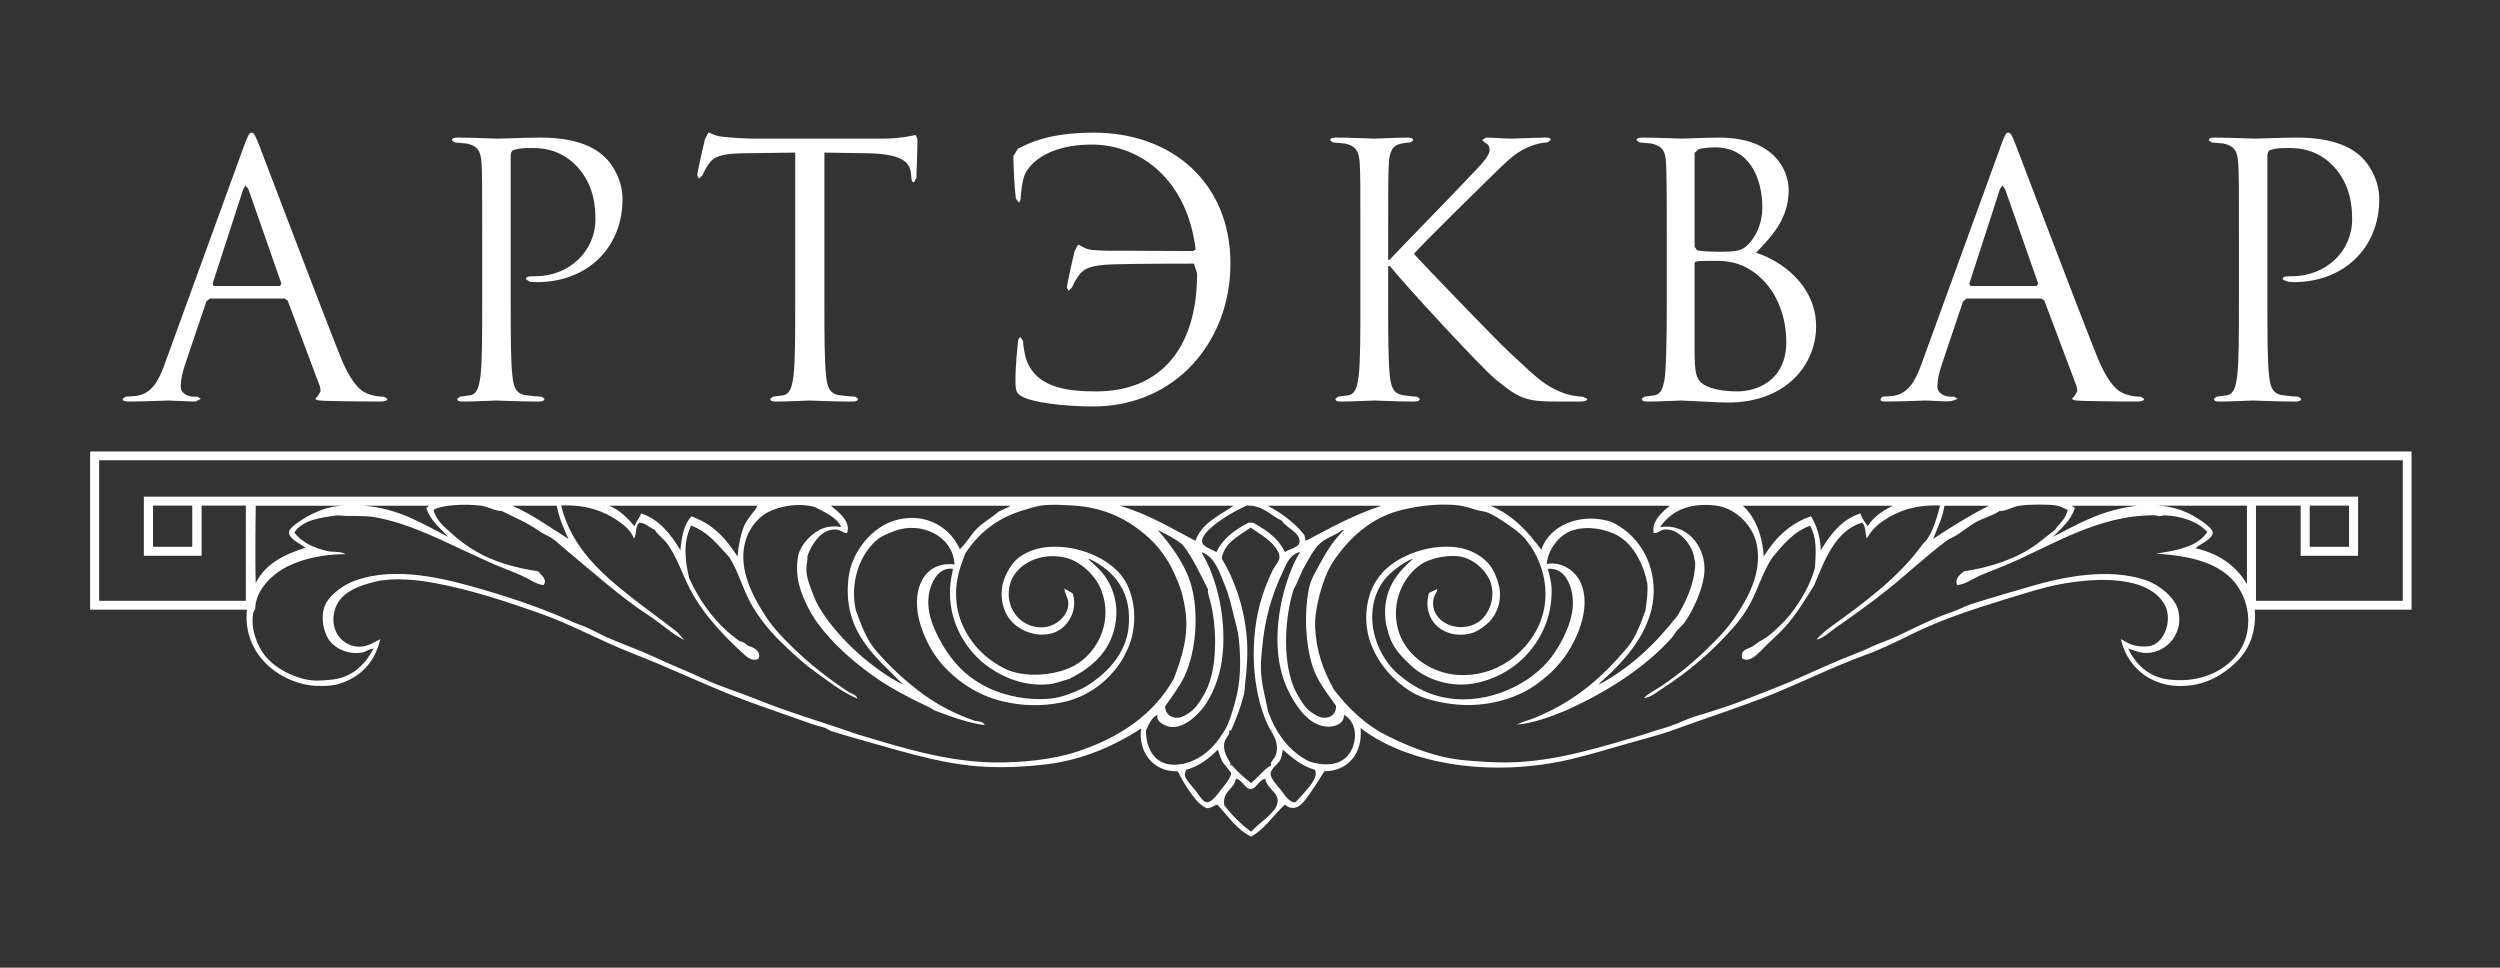
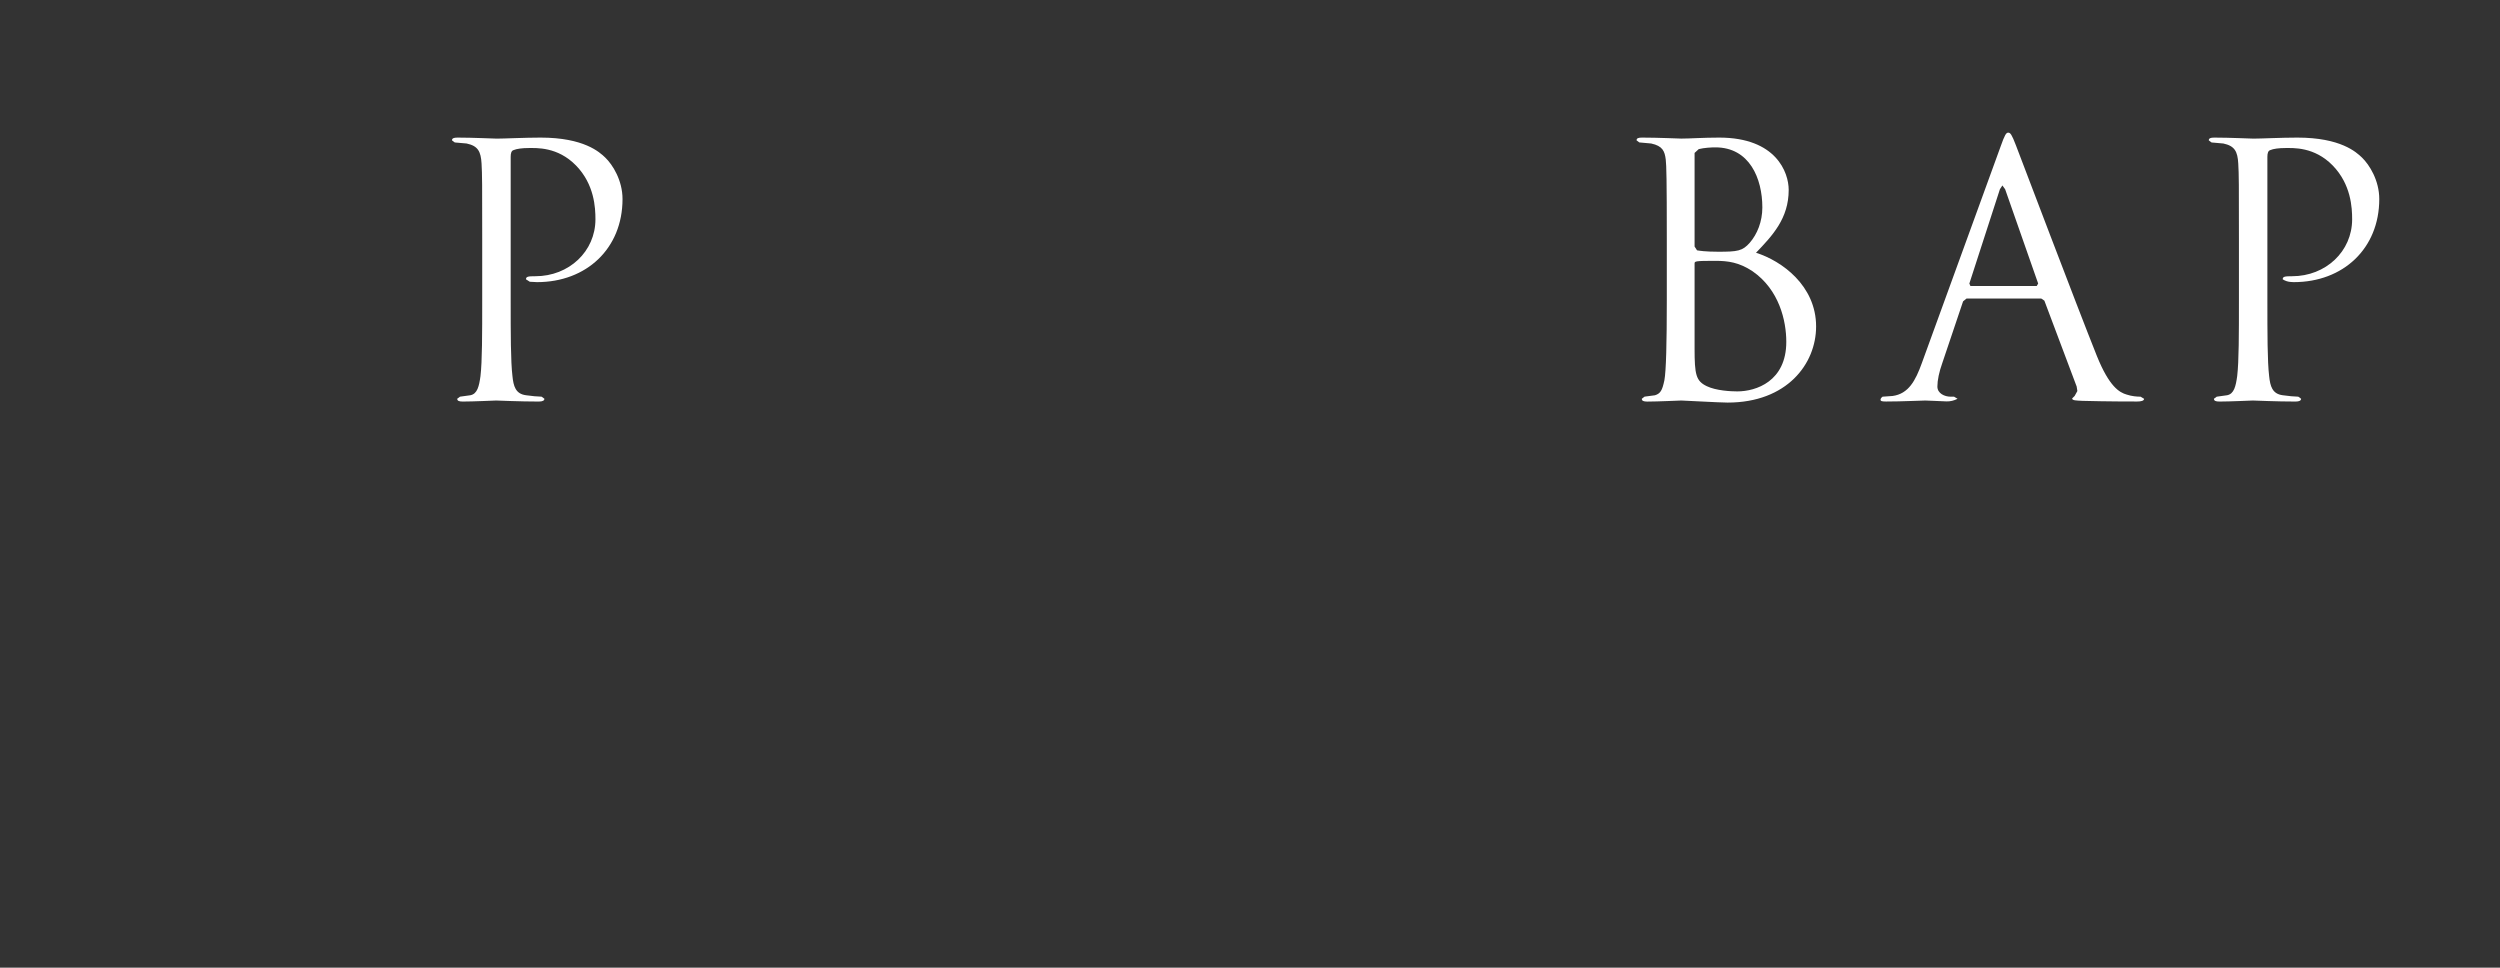
<svg xmlns="http://www.w3.org/2000/svg" width="1470" height="569" viewBox="0 0 1470 569" fill="none">
  <rect x="0" y="0" width="1470" height="569" fill="#333333" stroke="none" />
-   <path fill-rule="evenodd" clip-rule="evenodd" d="M719.84 473.435C724.37 479.357 729.592 484.606 735.655 489.053C739.473 484.521 749.161 478.599 750.885 473.153C753.087 466.016 744.866 464.238 743.961 457.84C740.098 458.578 738.784 463.912 735.352 463.891C731.943 463.891 730.605 458.534 726.722 457.84C725.708 464.325 718.717 464.803 719.84 473.435ZM752.894 446.56C751.425 449.619 747.196 451.852 747.132 454.933C747.067 457.949 751.296 462.178 753.153 464.5C754.9 466.624 758.222 472.459 761.781 471.701L765.234 467.97C768.47 464.086 775.417 457.643 773.259 452.654C765.212 450.465 759.861 445.519 754.317 440.811C753.929 442.806 753.713 444.802 752.894 446.56ZM697.423 452.654C697.034 454.521 696.151 455.02 697.142 457.253C698.049 459.336 700.66 461.918 702.903 464.78C704.822 467.298 707.391 471.42 709.204 471.701C712.461 472.241 716.128 466.624 717.833 464.5C719.558 462.308 724.198 457.167 723.874 454.368L719.257 448.599C717.595 446.039 716.754 442.482 716.107 440.811C710.972 445.845 705.384 450.465 697.423 452.654ZM912.35 346.343C912.79 364.216 904.91 377.709 896.24 386.474C889.06 393.806 878.47 399.726 866.96 401.811C854.89 403.978 843.97 400.746 836.79 396.581C832.4 394.066 830.17 391.939 826.72 388.512C821.869 383.674 818.48 379.489 816.401 372.329C815.647 369.835 814.894 366.95 814.649 364.542C812.93 347.276 821.083 337.233 830.73 328.729H830.17C824.784 330.877 817.596 336.431 814.076 340.834C810.146 345.757 807.15 352.894 806.888 361.354C806.413 375.887 813.715 389.357 822.704 396.886C829.58 402.613 837.34 407.297 846.82 409.598C871.04 415.518 896.6 404.435 910.02 389.097C915.92 382.418 923.48 369.12 924.69 357.906C925.9 346.603 920.96 333.264 910.02 334.478C910.92 337.385 912.25 342.265 912.35 346.343ZM647.434 335.931C653.841 343.35 657.769 353.957 656.043 365.693C653.54 382.981 641.802 392.655 628.772 399.184C624.026 400.443 620.833 402.027 616.108 402.395C601.631 403.544 590.045 398.143 582.212 392.83C567.325 382.787 555.008 362.634 559.517 338.816L560.378 334.478C554.08 333.523 550.066 338.383 548.038 343.154C543.139 354.541 547.304 366.061 551.727 374.629C558.718 388.034 567.52 398.122 581.629 404.694C591.793 409.424 605.213 412.049 617.855 410.745C623.96 410.14 630.195 407.621 634.77 405.562C639.947 403.219 643.356 400.529 647.434 397.19C654.725 391.179 662.17 381.31 663.508 369.749C666.012 348.208 655.395 335.931 640.81 328.729H639.947C642.408 331.224 645.126 333.307 647.434 335.931ZM779.604 427.21C770.95 426.277 765.189 418.989 761.199 412.807C757.875 407.579 754.9 401.159 753.153 393.978C747.154 369.293 755.545 339.185 764.37 324.672H763.787C757.875 326.777 756.517 331.527 753.755 337.385C747.714 350.117 743.766 364.196 742.256 379.836C741.803 384.195 741.33 388.707 741.392 392.83C741.565 402.114 744.177 410.703 745.685 418.534C750.561 431.68 758.114 441.874 769.829 447.731C777.876 450.334 786.119 450.334 791.381 445.411C798.071 439.184 799.322 425.301 790.217 420.27C790.649 425.083 785.233 427.839 779.604 427.21ZM706.894 325.52C715.331 339.661 720.961 362.417 718.975 384.173C717.941 395.671 714.296 405.367 709.764 412.807C706.226 418.621 698.091 427.21 689.959 427.515C685.168 427.688 679.149 423.936 680.747 420.27C676.991 421.874 675.547 425.843 673.862 429.532C673.646 439.531 678.503 448.251 687.649 449.466C695.179 450.465 701.933 447.407 706.032 444.825C710.972 441.787 715.331 436.929 718.114 432.417L720.12 429.532C722.946 424.456 724.326 419.423 726.139 413.067C729.418 401.68 729.872 389.554 728.449 375.802C727.951 370.79 726.486 366.212 725.6 362.546C724.156 356.626 722.774 350.443 720.4 344.608C716.819 335.692 714.296 327.579 706.635 324.672L706.894 325.52ZM775.309 320.334C772.159 323.653 769.655 328.598 767.24 332.742C764.671 337.191 763.183 342.199 760.637 346.604C755.718 362.07 753.798 386.842 760.637 403.826C762.407 408.231 766.484 414.932 769.269 417.385C770.756 418.773 775.201 421.832 777.876 422.005C782.839 422.416 785.708 419.51 785.622 415.063C780.789 408.078 774.446 400.617 771.555 391.093C767.542 377.883 766.851 360.704 769.528 346.604C770.756 340.249 773.884 335.779 776.71 330.466C780.876 322.633 784.889 317.081 790.217 311.658H789.356C784.694 315.151 779.106 316.321 775.309 320.334ZM698.286 337.97C705.772 355.411 703.83 382.634 696.281 398.056C693.088 404.52 688.664 410.095 685.06 415.389C685.191 419.467 688.168 422.503 693.088 422.005C695.545 421.788 699.819 418.924 701.458 417.385C705.039 414.045 708.405 407.993 710.088 404.109C716.02 389.988 715.416 367.558 711.491 352.982C710.93 350.769 709.957 348.576 710.347 346.604C705.73 337.536 701.458 328.013 695.418 320.334C691.188 316.799 685.967 314.26 680.747 311.658C687.39 319.295 693.885 327.71 698.286 337.97ZM747.132 429.532C736.712 410.443 734.274 380.162 740.809 355.281C742.623 348.382 745.426 341.312 748.296 335.345C749.462 332.894 752.03 330.248 752.288 328.121C752.678 325.367 750.626 322.722 749.161 320.899C745.492 316.495 739.322 312.981 735.352 310.226C728.557 315.108 719.797 319.033 718.394 328.426C725.621 340.249 731.424 356.3 733.043 374.065C733.885 383.175 733.259 392.741 732.18 401.506C731.856 404.109 731.943 406.3 731.319 408.73C729.354 416.429 726.636 423.305 723.874 429.532H722.708C723.616 431.983 720.357 433.848 719.84 437.037C719.083 441.723 721.718 445.65 723.573 448.88L723.27 450.031H724.415C727.758 453.913 731.578 457.298 735.655 460.443C738.826 457.818 742.127 453.913 745.125 451.484L747.434 450.031C746.658 447.991 749.161 446.495 750.024 444.26C752.095 438.837 749.958 433.674 747.434 430.118L748.296 429.532H747.132ZM1358.12 321.505H1381.25V297.275H1358.12V321.505ZM1267.45 297.32C1278.63 297.32 1287.88 301.636 1294.74 306.496C1297.17 308.166 1301.1 311.246 1301.1 313.112C1301.08 317.168 1292.84 320.205 1291.01 322.373C1304.83 325.605 1314.87 332.655 1321.2 343.458V297.32H1267.45ZM1220.05 298.686C1217.63 306.257 1211.96 310.573 1207.15 315.714C1222.06 307.905 1236.37 299.619 1256.84 297.363H1218.33L1220.05 298.686ZM1143.32 297.363C1142.14 304.934 1139.13 310.53 1136.71 316.865C1146.55 310.357 1157.93 303.133 1169.49 297.363H1143.32ZM1037.03 327.254C1043.63 316.69 1052.04 307.905 1064.9 303.567C1068.07 308.945 1070.33 315.259 1070.63 323.501C1076.41 314.26 1082.64 305.541 1093.89 301.852C1094.79 304.934 1096.59 307.059 1098.23 309.381C1101.64 303.806 1106.99 300.421 1112.87 297.363H1024.7C1032.28 303.763 1036.62 316.236 1037.03 327.254ZM906.29 323.241C910.87 308.837 930 300.834 947.94 307.059C962.06 313.957 972.63 328.598 972.37 348.079C972.27 357.212 969.29 365.084 966.36 370.877C960.29 382.872 950.6 392.741 941.38 400.943L939.9 402.655C958.95 392.633 973.63 378.209 986.47 361.917C991.51 353.285 996.41 343.416 996.82 331.028L995.93 326.69C994.16 318.861 986.16 310.399 978.45 311.377C975.97 311.68 974.96 313.741 972.37 313.415C971.14 307.558 975.61 302.938 978.97 299.814L981.87 297.363H876.44C889.54 302.786 898.41 312.59 906.29 323.241ZM842.79 352.676C840.96 366.127 857.82 372.981 868.96 365.975C874.89 362.243 879.47 352.699 876.7 343.154C874.64 335.931 866.14 327.666 856.6 326.993C849 326.409 840.31 328.773 835.9 331.614C825.73 338.122 817.498 353.544 822.099 370.313C825.93 384.108 839.39 394.672 854.6 396.581C867.53 398.23 879.29 394.132 887.33 388.512C898.3 380.856 907.45 368.318 908.6 352.982C909.71 337.97 903.87 325.346 896.83 316.865C894.39 313.936 890.55 311.072 886.77 308.492C882.97 305.91 878.77 303.069 875.26 301.572C872.84 300.529 870.38 300.552 868.09 299.814C865.37 298.967 861.54 297.646 858.05 297.232C844.79 295.585 830.5 297.992 821.247 300.682C806.397 305.042 794.921 315.151 786.787 326.126C783.206 330.9 781.156 334.412 779.04 339.987C776.236 347.276 772.935 359.858 773.259 368.273C773.906 383.284 778.156 394.132 784.198 405.28C792.419 416.126 802.942 426.452 816.401 433.003C829.89 439.575 844.81 445.692 862.34 447.146C870.09 447.796 878.06 448.382 885.9 448.317C914.79 448.035 942.23 438.925 966.64 431.852C971.75 429.964 976.99 428.664 982.16 426.929C987.25 425.214 992.05 422.634 997.09 421.137C1007.21 418.144 1017.86 414.76 1027.83 410.745C1037.7 406.799 1047.61 403.219 1057.14 398.924C1065.29 395.237 1074.18 391.31 1082.12 387.926C1088.1 385.411 1094.27 383.306 1100.23 380.422C1105.06 378.101 1110.14 376.539 1114.88 374.369C1122.76 370.747 1130.44 366.669 1138.44 363.371C1141.88 361.962 1145.53 360.616 1149.09 359.337C1152.72 358.034 1156.13 356.126 1159.71 355.021C1170.83 351.463 1182.18 348.252 1193.61 344.889C1213.4 339.055 1239.96 333.741 1261.69 341.136C1269.79 343.892 1278.66 351.245 1280.66 358.469C1284.33 371.635 1274.77 383.003 1263.42 383.892C1259.21 384.218 1255.61 382.852 1251.39 381.29C1255.48 390.421 1263.4 398.056 1274.95 399.51C1291.39 401.549 1305.43 396.342 1314.29 386.191C1326.83 371.853 1323.04 349.598 1310.26 338.533C1300 329.618 1284.66 326.582 1267.73 325.52C1280.15 323.697 1292.19 321.463 1297.9 312.829C1292.3 306.581 1282.46 303.285 1272.36 303.023L1269.74 303.567L1267.45 303.023C1233.49 302.504 1205.93 321.268 1178.97 332.462C1174.14 334.478 1169.32 336.257 1164.59 338.253C1160.04 340.203 1155.88 343.588 1150.81 344.021C1149.23 340.334 1152.36 337.885 1154.83 335.931C1170.86 333.523 1185.76 328.469 1197.06 320.334C1200.99 317.515 1204.46 314.412 1208.26 311.658C1210.73 307.689 1214.83 305.325 1215.74 299.814C1213.86 299.054 1211.5 297.558 1209.11 297.232C1203.59 296.43 1193.49 296.561 1188.14 297.232C1183.23 297.841 1179.3 300.834 1175.79 300.421C1171.52 303.349 1166.75 304.413 1162.3 306.756C1157.93 309.076 1154.38 312.352 1150.23 314.846C1148.24 316.04 1146.22 316.734 1144.49 318.013C1132.42 327.036 1121.6 337.362 1110 346.604C1099.89 354.738 1089.36 362.135 1078.98 369.423C1075.52 371.875 1072.07 375.324 1068.06 376.105C1070.4 373.393 1073.26 370.942 1076.1 368.882C1096.3 354.219 1116.31 339.769 1130.68 319.792L1132.71 317.733C1136.69 312.069 1138.89 304.651 1140.77 297.232C1126.15 296.647 1115.57 300.595 1107.45 306.17C1102.83 309.337 1100.13 312.395 1097.64 316.582C1096.68 313.523 1097.14 309.011 1094.78 307.321C1079.11 312.179 1073 329.142 1066.63 344.326C1061.7 352.092 1056.56 360.986 1049.39 368.882C1046.36 372.244 1042.53 375.584 1038.76 379.271C1035.46 382.461 1029.06 390.616 1024.37 387.058C1023.31 382.047 1027.34 381.853 1030.41 380.139L1034.44 377.254C1040.75 374.065 1045.26 369.251 1049.67 364.825L1052.85 361.072C1059.02 352.983 1064.21 344.521 1067.2 333.913C1067.7 325.259 1068.51 316.474 1064.32 309.076C1054.32 312.873 1048.15 320.531 1041.91 328.121C1037.55 334.998 1034.85 342.288 1031.86 349.228C1028.83 356.169 1024.73 362.634 1019.8 368.273C1007.33 382.634 993.35 394.651 977.28 404.977C974.04 407.058 970.73 410.053 966.64 410.464C969.44 407.428 973.37 405.801 976.71 403.545C986.91 396.602 996.39 388.969 1004.87 380.422C1009.85 375.671 1015.79 369.596 1020.66 362.22C1027.24 352.265 1036.28 337.362 1033.02 320.334C1030.84 309.034 1020.57 298.578 1008.61 297.232C992.35 295.411 982.31 300.963 976.12 309.923C991.69 307.558 1002.01 320.616 1002.25 333.913C1002.5 344.912 995.08 360.01 989.92 366.841L986.16 370.616L983.05 374.954C966.85 393.133 943.9 407.297 920.96 417.688C912.76 421.049 901.08 425.519 891.65 426.061L895.96 424.325C901.05 422.916 905.88 420.681 910.35 418.534C928.48 409.924 943.08 397.017 955.13 382.741C961.06 376.67 964.33 367.905 967.51 359.032C968.29 353.762 969.05 348.121 968.64 343.154C966.53 332.331 960.47 318.989 949.4 313.98C940.71 310.054 928.87 308.817 920.66 313.697C915.16 316.993 909.99 324.284 909.48 331.614C918.8 329.901 926.44 336.192 929.29 342.288C936.5 357.646 926.22 378.382 918.93 387.645C915.44 392.113 912.92 394.868 908.29 398.621C905.67 400.791 902.77 402.981 899.99 404.694C887.36 412.417 869.94 416.168 853.42 413.914C844.55 412.764 836.2 410.637 830.17 406.994C818.513 399.965 809.033 388.555 805.169 375.802C803.22 369.423 802.86 362.114 804.023 355.281C806.56 340.4 816.09 331.224 829.01 325.846C835.52 323.133 843.71 321.115 852.85 321.505C864.26 321.962 873.95 327.624 878.14 335.648C879.52 338.253 881.45 343.132 881.88 347.188C882.61 354.219 880.08 360.66 876.44 364.825C873.92 367.689 869.07 371.072 866.09 372.049C850.26 377.081 835.54 365.475 840.21 348.665L845.14 346.343C845.2 348.079 843.12 350.247 842.79 352.676ZM766.959 314.564L767.823 318.013C782.061 310.488 795.936 302.743 812.34 297.363H745.407C753.798 301.852 761.285 307.385 766.959 314.564ZM764.09 318.903C764.995 313.328 756.02 310.183 753.755 306.17C746.937 303.133 743.034 297.147 733.043 297.232L728.449 299.554C721.977 302.743 709.787 310.226 707.218 316.279C704.973 321.505 712.503 322.633 715.244 324.672C719.149 316.474 726.183 311.419 734.186 307.321H736.776C744.478 311.635 751.771 316.365 755.483 324.672C758.048 322.722 763.55 322.157 764.09 318.903ZM702.903 318.013C706.679 307.385 716.862 303.349 725.299 297.363H658.35C675.18 302.221 688.642 310.573 702.903 318.013ZM498.049 313.415C495.654 313.523 494.553 311.635 491.988 311.377C483.464 310.53 477.466 319.38 474.748 326.993C475.028 329.965 473.971 331.94 474.187 335.648C474.445 340.357 476.474 345.323 478.221 349.813C480.4 355.584 483.701 360.66 486.83 364.825C498.242 379.988 514.358 394.024 531.08 402.655C516.41 387.147 495.202 372.439 498.891 339.987C500.66 324.349 512.978 309.271 527.607 305.605C544.953 301.289 558.934 310.488 564.393 322.938C568.275 319.337 570.734 314.543 574.446 310.813C578.33 306.93 583.248 304.369 587.391 300.682C589.742 299.596 592.18 298.728 594.274 297.363H488.556C492.633 300.682 500.66 306.756 498.049 313.415ZM373.064 309.381C374.122 306.581 375.977 304.608 377.058 301.852C388.038 305.736 394.467 314.217 400.056 323.501C400.855 315.434 402.213 307.969 406.657 303.567L411.836 305.91C421.565 310.573 428.059 318.512 433.67 327.254C434.122 321.659 435.222 314.954 437.683 308.795C439.299 305.694 441.891 302.352 444.004 299.814L445.449 297.363H358.114C364.478 299.902 368.922 304.565 373.064 309.381ZM334.252 316.865C331.447 310.833 328.793 304.803 327.369 297.363H301.221C313.281 302.569 324.154 310.659 334.252 316.865ZM381.953 362.22C364.694 350.964 349.246 336.907 333.692 324.108C330.563 321.528 327.499 318.383 324.199 316.279C321.888 314.825 319.342 313.914 317.012 312.264C310.173 307.321 302.666 304.305 294.899 300.421C291.297 300.639 287.24 297.797 281.976 297.232C272.913 296.256 259.818 296.821 254.963 299.814C256.345 306.062 261.393 309.857 265.579 313.697C269.98 317.687 274.511 321.073 279.69 324.108C290.11 330.248 302.817 333.913 316.453 335.931C317.92 337.97 322.191 340.637 319.603 344.021C316.02 343.676 313.022 341.636 309.83 339.987C305.017 337.513 299.429 335.475 294.899 333.61C289.808 331.593 285.319 329.402 280.551 327.254C261.76 318.861 242.385 308.166 220.768 304.174C213.842 302.872 205.082 303.806 198.652 303.023C188.599 304.261 177.832 305.736 173.064 313.112C177.359 318.772 184.457 322.307 192.892 324.108C196.172 324.76 200.141 324.043 203.248 325.846C187.887 325.8 172.611 329.792 163.313 336.516C156.971 341.094 150.325 348.576 150.067 357.906L148.944 360.205C147.023 369.835 151.663 380.594 156.128 385.911C162.428 393.459 173.713 399.075 183.422 400.052C187.132 400.443 192.224 399.944 196.064 399.51C207.391 398.143 215.266 390.074 219.625 381.29C216.971 381.613 215.46 383.111 213.022 383.631C205.514 385.062 197.747 381.919 193.755 376.67C190.022 371.745 187.823 361.202 192.03 354.13C195.137 348.946 202.277 343.761 208.707 341.42C233.087 332.634 262.148 340.269 284.844 346.929C303.703 352.439 321.61 358.793 337.423 365.975C339.429 366.906 341.5 367.471 343.444 368.273C347.995 370.138 352.159 372.589 356.085 374.369C365.708 378.685 375.697 382.112 385.104 386.474C394.683 390.963 404.37 394.737 413.863 399.184C423.464 403.718 433.886 406.777 443.746 410.745C463.786 418.903 484.284 424.803 504.348 431.852C528.708 439.055 556.236 448.035 585.082 448.317C600.831 448.425 618.588 446.798 633.345 441.961C658.134 433.848 678.653 420.031 690.26 398.924C694.854 386.667 699.387 373.457 696.863 357.906C695.935 352.308 694.812 347.448 692.829 342.613C689.7 334.956 687.757 331.072 683.336 324.976C681.242 322.004 678.394 318.903 675.871 316.582C664.219 305.823 649.872 298.294 630.757 297.232C625.277 296.929 618.372 296.43 612.396 297.232C609.246 297.646 604.997 299.054 602.343 299.814C587.003 304.24 575.633 312.981 567.565 325.52C563.81 335.172 561.349 343.111 562.384 353.849C563.766 368.123 572.051 380.226 581.911 387.645C585.362 390.248 589.786 392.959 593.41 394.303C604.327 398.338 618.762 397.017 628.772 392.83C643.896 386.474 655.654 366.495 647.153 346.06C643.854 338.078 635.202 330.248 627.325 328.121C612.116 324.066 597.359 331.571 593.992 343.154C590.369 355.715 598.394 368.1 611.232 368.882C620.011 369.38 627.973 362.634 628.189 355.021C628.297 351.637 626.01 349.315 625.881 346.06L630.757 348.947C633.971 359.142 627.865 368.36 621.005 371.484C611.728 375.65 600.077 371.658 594.274 364.825C590.369 360.205 588.317 353.459 589.116 346.06C589.765 339.815 594.166 332.071 598.005 328.729C602.86 324.5 610.259 321.788 618.113 321.505C633.54 320.942 649.312 327.211 658.049 336.799C667.434 347.08 669.461 365.822 663.809 379.836C661.653 385.193 659.559 388.707 656.626 392.57C649.204 402.308 638.092 410.312 624.155 413.067C611.707 415.541 600.94 414.976 589.958 412.483C573.69 408.772 560.313 398.881 551.727 387.926C546.441 381.159 541.222 370.422 539.689 360.812C536.863 343.09 545.577 329.857 561.241 331.897C560.529 315.434 541.846 306.212 525.903 312.264C521.653 313.872 518.049 315.259 514.985 318.013C505.062 326.993 499.753 342.916 503.205 358.751C506.399 367.471 509.332 375.802 514.985 382.461C523.314 392.2 533.001 401.028 543.139 408.447C551.597 414.606 562.558 420.291 573.022 423.762C574.921 424.37 578.048 423.847 579.04 426.364C569.377 425.214 557.554 420.833 549.462 417.688L547.154 416.257C534.921 410.464 523.183 404.478 512.677 396.886C500.487 388.057 489.461 378.143 481.068 366.841C476.173 360.27 470.282 349.055 469.01 339.401C468.404 334.826 468.554 329.575 469.569 325.846C471.189 319.837 477.789 312.829 484.241 310.53C487.39 309.423 491.081 309.228 494.576 309.923C492.289 304.261 484.91 301.202 479.063 298.08C467.477 295.041 454.509 298.62 448.599 303.023C445.039 305.649 441.717 309.857 439.99 313.697C431.684 332.113 442.925 351.006 450.324 362.546C454.726 369.293 460.553 375.279 466.139 380.725C476.431 390.747 487.521 399.358 499.17 406.994C500.767 408.036 503.616 408.447 504.069 410.745C495.028 406.971 487.478 400.791 479.925 395.455C472.16 389.943 465.34 383.481 458.652 376.95C452.137 370.572 445.923 362.764 441.435 354.716C436.668 346.214 434.338 336.365 428.794 327.579C422.171 320.55 416.409 312.678 406.377 309.076C401.652 318.664 402.667 329.163 405.233 339.987C412.245 355.15 421.804 367.774 434.813 376.95C437.142 377.318 438.567 378.6 439.99 379.836C442.881 380.378 447.844 382.981 446.01 387.361C442.126 389.403 438.546 385.735 436.258 383.631C422.816 371.247 410.367 357.6 402.926 340.552C399.905 333.61 396.755 325.909 392.591 320.051C390.238 316.777 386.852 314.609 384.845 311.377C381.718 310.27 380.033 307.732 376.193 307.321C373.195 308.708 374.554 314.759 372.763 316.582C370.692 311.788 367.715 309.251 363.27 306.17C354.856 300.4 344.133 296.603 329.937 297.232C335.956 322.047 354.101 337.71 371.317 351.245C380.228 358.274 389.7 364.933 398.328 371.766L402.343 376.365C394.855 372.526 388.815 366.711 381.953 362.22ZM263.572 315.714C258.826 310.488 253.108 306.213 250.627 298.686L252.374 297.363H213.884C234.835 299.012 248.556 308.1 263.572 315.714ZM169.914 312.829C170.022 310.704 173.972 308.035 176.259 306.496C182.17 302.33 190.995 298.252 199.214 297.515L203.528 297.363H150.368C150.368 297.363 149.893 328.318 150.368 342.874C155.892 331.656 166.939 326.018 179.689 322.047C177.143 320.097 169.721 316.885 169.914 312.829ZM89.979 321.505H113.042V297.275H89.979V321.505ZM58.285 353.285H144.565V297.276H118.545V326.821H84.586V292.027H1386.55V326.821H1352.79V297.276H1326.51V353.285H1412.84V270.639H58.285V353.285ZM53.259 265.455H1418V358.469H1325.8C1326.79 371.355 1322.66 381.613 1315.44 388.794C1308.45 395.713 1299.65 401.419 1288.42 402.958C1267.68 405.822 1251.39 394.412 1247.05 375.802L1250.76 377.84C1254.38 380.008 1260.92 380.81 1265.17 379.574C1273.39 377.081 1277.71 363.219 1272.36 354.716C1262.36 338.882 1234.49 339.272 1211.7 343.458C1201.58 345.323 1191.23 348.685 1180.97 351.809C1160.5 358.079 1142.13 364.044 1124.09 372.894C1115.33 377.21 1106.22 381.701 1097.07 385.041C1078.31 391.897 1060.44 400.746 1042.19 408.186C1023.98 415.605 1003.51 422.027 984.73 428.946C975.14 432.482 964.64 434.955 954.54 437.905C944.39 440.898 934.22 443.849 924.12 446.298C879.14 457.124 828.96 450.29 800.013 428.099C801.386 442.763 792.828 453.458 778.739 453.501C776.927 456.233 774.338 460.682 771.253 465.063C767.348 470.637 762.666 478.858 755.483 473.153C748.663 479.272 743.918 487.362 735.655 491.94C727.024 487.665 722.085 479.749 715.784 473.153C713.582 473.523 711.619 475.67 709.482 475.171C705.147 473.35 702.342 469.248 699.73 465.648C697.034 461.939 694.596 457.732 692.547 453.501C677.877 454.087 669.075 441.787 670.996 428.383C656.044 438.013 637.381 446.798 614.965 449.466C603.312 450.834 592.137 451.398 580.486 450.919C556.755 449.9 535.524 443.24 515.265 437.622C506.16 435.084 497.659 432.677 488.556 429.835L485.407 428.099C482.923 427.21 480.273 426.734 477.619 425.778C461.565 420.052 442.3 413.675 427.348 407.579C408.966 400.052 390.779 391.484 371.9 384.173C353.41 376.995 335.999 367.145 317.012 360.486C297.876 353.804 277.704 346.951 255.828 342.874C245.578 340.963 231.857 339.401 220.768 341.983C209.937 344.563 200.249 348.73 197.208 357.6C191.771 373.631 206.592 385.539 219.625 377.84L223.636 375.802C220.466 389.771 211.296 398.837 198.351 402.395C194.143 403.502 186.744 403.587 182.278 402.958C161.803 400.031 142.602 382.981 145.21 358.469H53V266.323L53.259 265.455Z" fill="white" />
-   <path d="M164.653 168.153L165.451 166.722L146.076 111.277L144.436 109.041L143.013 111.277L125.04 166.722L125.646 168.153H164.653ZM152.398 85.419C155.44 93.206 187.522 178.001 199.992 209.236C207.328 227.481 213.262 230.756 217.555 232.013C220.619 233.031 223.682 233.249 225.732 233.249L227.759 234.485C227.759 235.702 225.925 236.09 223.682 236.09C220.619 236.09 205.689 236.09 191.599 235.702C187.717 235.505 185.495 235.505 185.495 234.269L186.918 232.838L188.535 229.93L188.126 227.284L169.163 176.785L167.308 175.548H123.401L121.353 177.199L109.098 213.531C107.262 218.674 106.25 223.597 106.25 227.284C106.25 231.384 110.52 233.249 113.993 233.249H116.064L118.073 234.485L115.03 236.09C110.111 236.09 101.351 235.505 99.087 235.505C96.842 235.505 85.602 236.09 76.022 236.09C73.347 236.09 72.117 235.702 72.117 234.485L73.951 233.249L79.908 232.838C89.312 231.579 93.391 223.771 97.035 213.531L143.401 86.027C145.86 79.259 146.681 78 147.91 78C149.14 78 149.937 79.02 152.398 85.419Z" fill="white" />
  <path d="M283.54 140.428C283.54 108.41 283.54 102.64 283.152 96.089C282.721 89.104 281.102 85.808 274.371 84.376L267.403 83.768L265.764 82.532C265.764 81.317 266.798 80.905 269.042 80.905C278.232 80.905 290.487 81.512 292.126 81.512C296.616 81.512 308.458 80.905 317.866 80.905C343.368 80.905 352.581 89.494 355.837 92.597C360.347 96.914 366.043 106.154 366.043 117.043C366.043 146.153 344.812 165.895 315.795 165.895L311.522 165.677L309.28 164.246C309.28 162.618 310.51 162.423 314.78 162.423C334.608 162.423 350.12 147.804 350.12 128.93C350.12 122.163 349.517 108.41 338.686 97.304C327.854 86.219 315.386 87.045 310.703 87.045C307.252 87.045 303.779 87.456 301.922 88.281C300.693 88.67 300.283 90.123 300.283 92.184V176.588C300.283 196.283 300.283 212.489 301.318 221.121C301.922 227.088 303.131 231.598 309.28 232.401C312.128 232.835 316.614 233.247 318.469 233.247L320.111 234.462C320.111 235.503 319.096 236.111 316.853 236.111C305.611 236.111 292.709 235.503 291.717 235.503C291.091 235.503 278.232 236.111 272.105 236.111C269.862 236.111 268.848 235.697 268.848 234.462L270.466 233.247L276.593 232.401C280.693 231.598 281.706 227.088 282.525 221.121C283.54 212.489 283.54 196.283 283.54 176.588V140.428Z" fill="white" />
-   <path d="M484.743 176.581C484.743 196.255 484.743 212.502 485.756 221.159C486.362 227.081 487.592 231.613 493.74 232.415C496.566 232.849 501.075 233.241 502.911 233.241L504.527 234.5C504.527 235.518 503.513 236.126 501.291 236.126C490.05 236.126 477.17 235.518 476.155 235.518C475.143 235.518 462.263 236.126 456.157 236.126C453.891 236.126 452.899 235.692 452.899 234.5L454.518 233.241L460.622 232.415C464.722 231.613 465.735 227.081 466.556 221.159C467.59 212.502 467.59 196.255 467.59 176.581V89.728L437.344 90.118C424.68 90.334 419.804 91.767 416.523 96.69C414.279 100.182 413.675 101.636 413.05 103.067L411.001 105.106L409.986 103.264C409.986 101.225 414.063 83.546 414.495 81.895L416.523 78.015C417.949 78.015 419.997 80.053 425.498 80.464C431.432 81.093 439.176 81.507 441.657 81.507H518.206C531.282 81.507 536.826 79.446 538.442 79.446L539.48 81.895C539.48 88.078 538.855 102.244 538.855 104.5L537.429 107.167C536.417 107.167 536.004 106.56 535.79 103.675L535.595 101.419C534.755 95.259 530.072 90.53 510.46 90.118L484.743 89.728V176.581Z" fill="white" />
-   <path d="M723.502 155.006C723.502 200.602 691.419 238.997 642.832 238.997C626.09 238.997 606.478 236.72 600.373 232.838C597.72 231.21 597.093 229.561 597.093 224.008C597.093 213.748 598.28 204.92 598.516 201.622C598.732 199.366 599.122 198.347 600.135 198.347L601.581 200.602C601.581 202.447 602.013 205.309 602.596 208.196C607.083 228.325 627.925 230.147 644.667 230.147C681.43 230.147 703.89 205.94 703.89 160.755L702.035 155.006C699.208 155.006 668.14 155.006 654.871 155.419C641.604 155.83 637.137 157.675 633.858 162.598C631.613 166.112 630.987 167.543 630.364 168.976L628.335 171.016L627.32 169.17C627.32 167.132 631.377 149.452 631.808 147.805L633.858 143.921C635.282 143.727 637.137 146.612 642.617 147.003C648.551 147.609 656.51 147.414 658.971 147.414L701.452 147.609L703.047 146.785C698.194 106.134 671.03 85.007 641.82 85.007C625.075 85.007 610.362 90.126 603.631 100.603C601.386 104.074 600.568 110.667 600.135 116.416C600.135 118.455 599.359 118.867 598.732 118.867L597.309 116.611C596.468 110.06 595.865 96.503 595.865 91.753L598.516 87.457C605.25 83.987 617.093 78 643.243 78C688.767 78 723.502 107.175 723.502 155.006Z" fill="white" />
-   <path d="M799.911 140.428C799.911 108.41 799.911 102.64 799.523 96.089C799.091 89.104 797.452 85.808 790.721 84.376L783.795 83.768L782.156 82.532C782.156 81.317 783.17 80.905 785.413 80.905C794.605 80.905 806.66 81.512 807.872 81.512C809.706 81.512 821.576 80.905 827.68 80.905C829.93 80.905 830.96 81.317 830.96 82.532L829.32 83.768C827.9 83.768 826.67 83.963 824.229 84.376C818.711 85.394 817.074 88.887 816.664 96.089C816.239 102.64 816.239 108.41 816.239 140.428V152.748H817.074C820.561 148.866 857.52 111.057 864.85 103.074C870.6 97.108 875.87 91.773 875.87 88.281C875.87 85.808 874.85 84.592 873.25 83.963L871.42 82.336L873.86 80.905C877.93 80.905 884.25 81.512 889.16 81.512C890.21 81.512 903.67 80.905 908.76 80.905C911.01 80.905 911.83 81.317 911.83 82.336L909.79 83.768C906.72 83.768 902.46 84.788 898.37 86.63C889.97 90.319 885.51 95.46 876.3 104.289C871.2 109.235 835.67 144.136 831.37 149.277C836.67 155.2 879.16 199.365 887.54 207.175C904.67 223.183 908.16 226.459 917.95 230.58C923.25 232.835 929.2 233.247 930.62 233.247L933.27 234.462C933.27 235.503 932.26 236.111 928.8 236.111H918.36C912.61 236.111 908.76 236.111 904.29 235.697C893.44 234.68 888.35 230.166 879.54 223.183C870.37 215.59 827.08 168.583 817.254 156.459H816.239V176.588C816.239 196.283 816.239 212.489 817.254 221.121C817.892 227.088 819.104 231.598 825.24 232.401C828.11 232.835 831.37 233.247 833.2 233.247L834.84 234.462C834.84 235.503 833.84 236.111 831.58 236.111C821.576 236.111 809.706 235.503 808.085 235.503C806.415 235.503 794.605 236.111 788.478 236.111C786.212 236.111 785.197 235.697 785.197 234.462L786.837 233.247L792.985 232.401C797.062 231.598 798.077 227.088 798.898 221.121C799.911 212.489 799.911 196.283 799.911 176.588V140.428Z" fill="white" />
  <path d="M996.411 204.918C996.411 220.318 997.221 224.006 1003.56 227.064C1009.08 229.733 1017.84 230.144 1021.54 230.144C1032.54 230.144 1050.34 224.222 1050.34 201.013C1050.34 188.669 1046.23 170.405 1030.53 159.517C1022.54 154.202 1016 153.377 1008.67 153.377C996.621 153.377 996.411 153.571 996.411 155.025V204.918ZM996.411 144.961L997.851 147.194C999.061 147.412 1002.74 148.019 1010.31 148.019C1021.74 148.019 1024.58 147.607 1028.89 142.705C1033.2 137.737 1036.26 130.361 1036.26 121.968C1036.26 104.896 1028.68 86.653 1008.67 86.653C1006.41 86.653 1002.14 86.848 998.861 87.673L996.411 89.929V144.961ZM1067.87 191.968C1067.87 213.941 1050.73 236.718 1015.82 236.718C1011.11 236.718 990.301 235.503 988.631 235.503C987.611 235.503 974.761 236.13 968.641 236.13C966.381 236.13 965.381 235.696 965.381 234.483L967.001 233.225L973.111 232.421C976.371 231.401 977.411 229.559 978.661 223.595C979.671 218.257 980.081 201.62 980.081 176.564V140.427C980.081 105.937 979.871 97.325 979.461 93.811C978.851 88.886 977.631 85.828 970.901 84.375L963.921 83.746L962.301 82.532C962.301 81.272 963.301 80.904 965.581 80.904C974.761 80.904 987.611 81.49 988.631 81.49C993.571 81.49 1001.5 80.904 1010.91 80.904C1044.4 80.904 1051.75 101.425 1051.75 111.663C1051.75 128.519 1042.14 138.582 1032.54 148.625C1047.67 153.377 1067.87 167.955 1067.87 191.968Z" fill="white" />
  <path d="M1197.6 168.153L1198.44 166.722L1179.02 111.277L1177.4 109.041L1175.94 111.277L1157.98 166.722L1158.6 168.153H1197.6ZM1185.35 85.419C1188.38 93.206 1220.44 178.001 1232.93 209.236C1240.29 227.481 1246.21 230.756 1250.5 232.013C1253.55 233.031 1256.64 233.249 1258.66 233.249L1260.72 234.485C1260.72 235.702 1258.89 236.09 1256.64 236.09C1253.55 236.09 1238.65 236.09 1224.58 235.702C1220.67 235.505 1218.43 235.505 1218.43 234.269L1219.87 232.838L1221.49 229.93L1221.08 227.284L1202.09 176.785L1200.27 175.548H1156.32L1154.29 177.199L1142.05 213.531C1140.21 218.674 1139.18 223.597 1139.18 227.284C1139.18 231.384 1143.5 233.249 1146.96 233.249H1149L1151.04 234.485C1149.02 235.539 1146.79 236.097 1144.52 236.025C1139.7 235.873 1133.81 235.505 1132.06 235.505C1129.8 235.505 1118.55 236.09 1108.96 236.09C1107.94 236.09 1107.13 236.033 1106.53 235.896C1105.18 235.59 1105.78 234.022 1106.93 233.249L1112.82 232.838C1122.23 231.579 1126.34 223.771 1130.03 213.531L1176.4 86.027C1178.79 79.259 1179.62 78 1180.83 78C1182.09 78 1182.91 79.02 1185.35 85.419Z" fill="white" />
  <path d="M1316.49 140.428C1316.49 108.41 1316.49 102.64 1316.09 96.089C1315.69 89.104 1314.06 85.808 1307.3 84.376L1300.38 83.768L1298.76 82.532C1298.76 81.317 1299.77 80.905 1301.98 80.905C1311.18 80.905 1323.45 81.512 1325.07 81.512C1329.57 81.512 1341.44 80.905 1350.82 80.905C1376.35 80.905 1385.53 89.494 1388.79 92.597C1393.29 96.914 1399.01 106.154 1399.01 117.044C1399.01 146.153 1377.76 165.895 1348.76 165.895L1347.13 165.812C1345.39 165.723 1343.7 165.184 1342.23 164.246C1342.23 162.618 1343.45 162.423 1347.73 162.423C1367.57 162.423 1383.06 147.804 1383.06 128.93C1383.06 122.163 1382.44 108.41 1371.63 97.304C1360.81 86.219 1348.37 87.045 1343.65 87.045C1340.18 87.045 1336.71 87.456 1334.87 88.281C1333.66 88.67 1333.22 90.123 1333.22 92.184V176.588C1333.22 196.283 1333.22 212.489 1334.25 221.121C1334.87 227.088 1336.09 231.598 1342.23 232.401C1345.11 232.835 1349.56 233.247 1351.4 233.247L1353.05 234.462C1353.05 235.503 1352.03 236.111 1349.79 236.111C1338.54 236.111 1325.71 235.503 1324.66 235.503C1324.04 235.503 1311.18 236.111 1305.06 236.111C1302.82 236.111 1301.8 235.697 1301.8 234.462L1303.44 233.247L1309.55 232.401C1313.64 231.598 1314.65 227.088 1315.47 221.121C1316.49 212.489 1316.49 196.283 1316.49 176.588V140.428Z" fill="white" />
</svg>